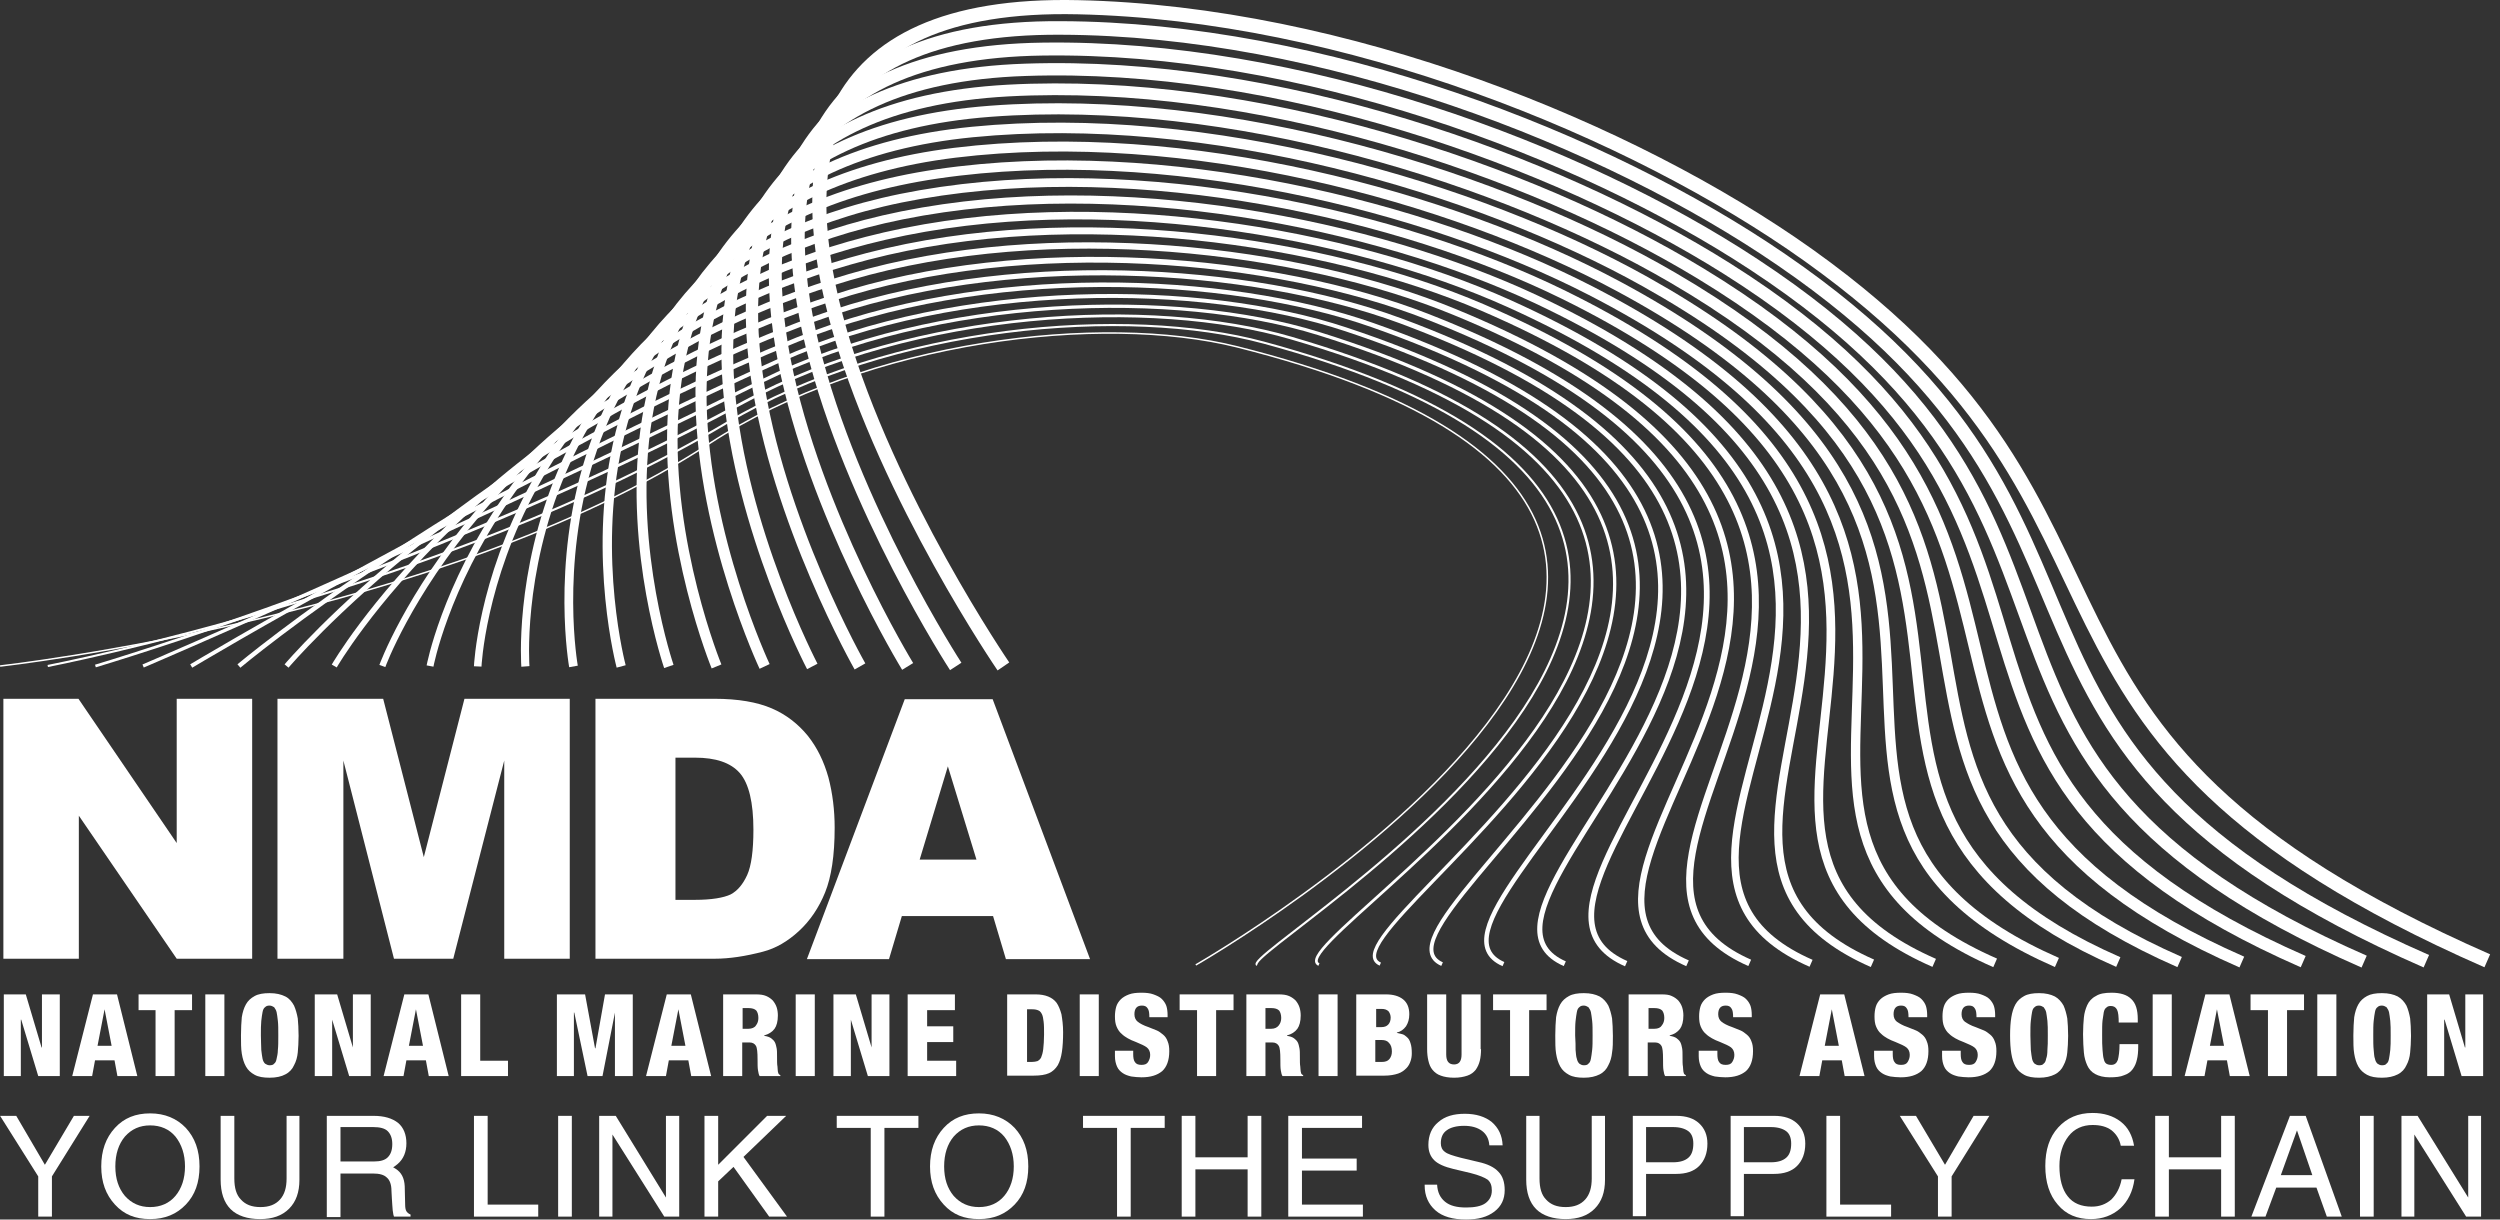
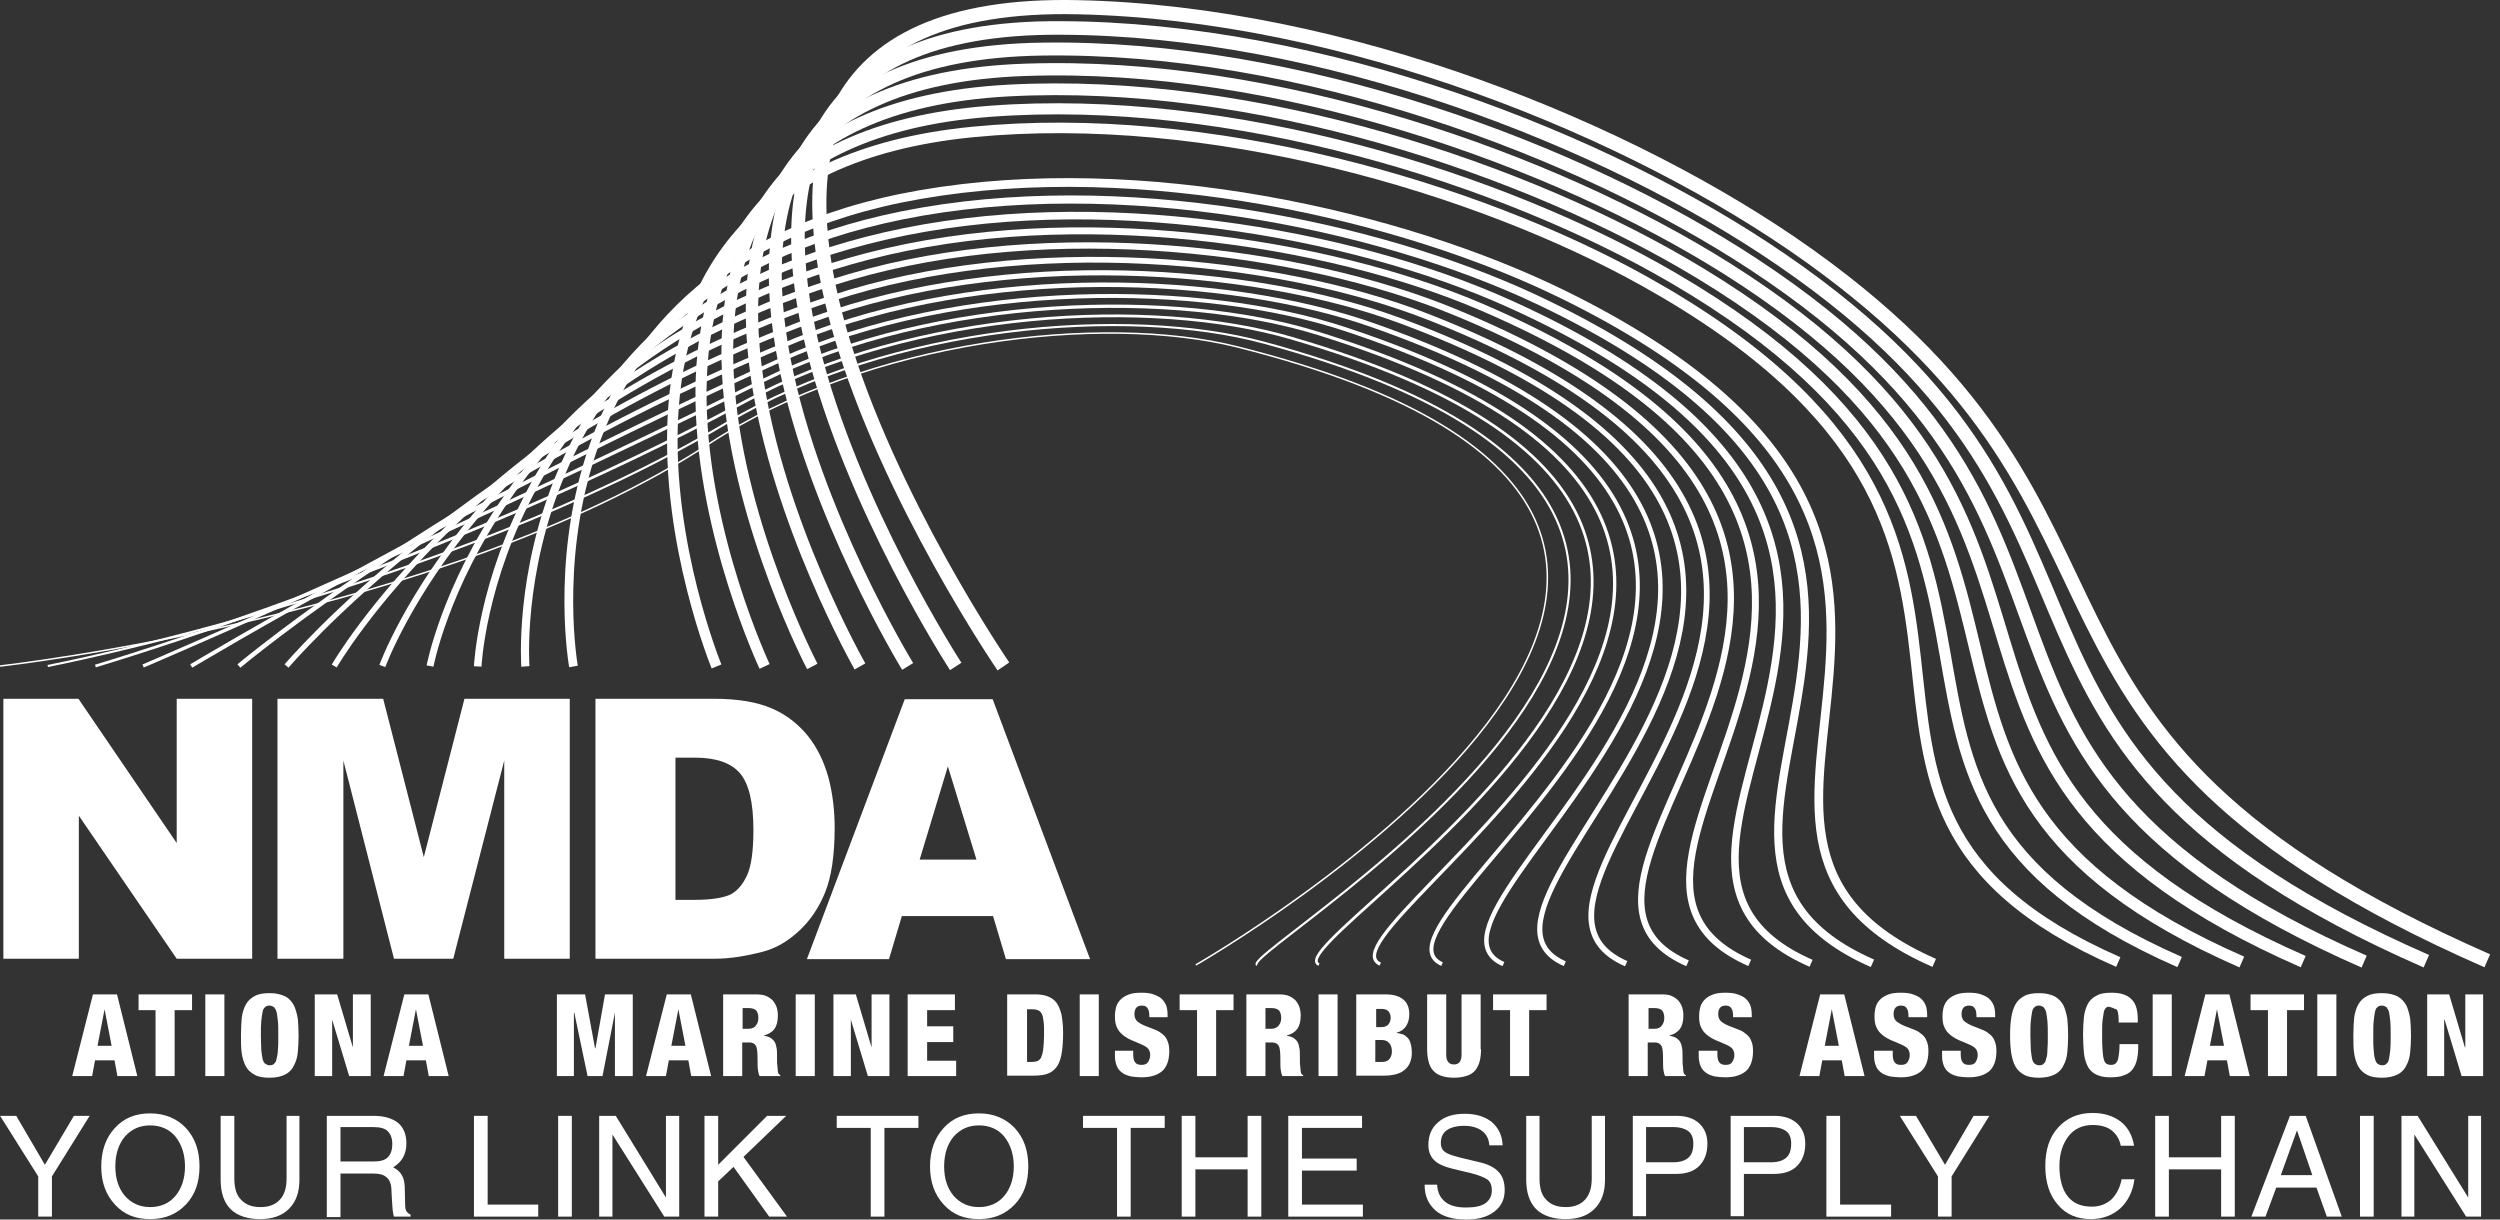
<svg xmlns="http://www.w3.org/2000/svg" fill="none" viewBox="0 0 82 40" height="40" width="82">
  <rect x="0" y="0" width="82" height="40" fill="#333333" stroke="none" />
  <g clip-path="url(#clip0_2003_4245)" id="NMDA">
    <path stroke-width="0.464" stroke="white" d="M32.912 21.859C32.912 21.859 17.818 -0.158 35.36 0.237C44.104 0.427 53.515 4.235 59.335 8.382C71.656 17.181 64.367 23.967 81.583 31.514" id="Vector" />
    <path stroke-width="0.445" stroke="white" d="M31.348 21.859C31.348 21.859 17.668 0.821 34.789 0.917C43.37 0.944 52.672 4.561 58.451 8.532C71.248 17.303 63.184 24.348 79.584 31.528" id="Vector_2" />
    <path stroke-width="0.424" stroke="white" d="M29.771 21.859C29.771 21.859 17.505 1.841 34.204 1.61C42.622 1.488 51.801 4.901 57.54 8.682C70.813 17.412 61.96 24.715 77.544 31.541" id="Vector_3" />
    <path stroke-width="0.404" stroke="white" d="M28.207 21.859C28.207 21.859 17.355 2.834 33.633 2.29C41.874 2.005 50.958 5.227 56.656 8.818C70.418 17.507 60.777 25.068 75.545 31.541" id="Vector_4" />
    <path stroke-width="0.385" stroke="white" d="M26.643 21.859C26.643 21.859 17.205 3.84 33.062 2.97C41.139 2.535 50.128 5.54 55.772 8.967C70.024 17.616 59.593 25.449 73.532 31.555" id="Vector_5" />
    <path stroke-width="0.364" stroke="white" d="M25.079 21.859C25.079 21.859 17.056 4.819 32.477 3.65C40.392 3.052 49.285 5.853 54.861 9.103C69.616 17.698 58.369 25.803 71.492 31.555" id="Vector_6" />
    <path stroke-width="0.345" stroke="white" d="M23.502 21.859C23.502 21.859 16.893 5.812 31.893 4.33C39.644 3.568 48.443 6.152 53.964 9.239C69.235 17.779 57.173 26.17 69.48 31.555" id="Vector_7" />
-     <path stroke-width="0.326" stroke="white" d="M21.938 21.859C21.938 21.859 16.757 6.805 31.321 5.01C38.909 4.085 47.613 6.451 53.08 9.389C68.868 17.861 55.99 26.537 67.467 31.569" id="Vector_8" />
-     <path stroke-width="0.306" stroke="white" d="M20.374 21.859C20.374 21.859 16.607 7.784 30.75 5.703C38.175 4.615 46.797 6.764 52.182 9.538C68.501 17.929 54.779 26.918 65.441 31.582" id="Vector_9" />
    <path stroke-width="0.287" stroke="white" d="M18.81 21.859C18.81 21.859 16.457 8.763 30.179 6.383C37.441 5.119 45.967 7.05 51.298 9.674C68.147 17.97 53.596 27.271 63.442 31.582" id="Vector_10" />
    <path stroke-width="0.267" stroke="white" d="M17.233 21.859C17.233 21.859 16.308 9.742 29.594 7.063C36.693 5.635 45.138 7.349 50.4 9.824C67.793 18.024 52.4 27.639 61.416 31.596" id="Vector_11" />
    <path stroke-width="0.248" stroke="white" d="M15.669 21.859C15.669 21.859 16.159 10.708 29.023 7.743C35.959 6.138 44.322 7.621 49.503 9.96C67.44 18.051 51.189 28.006 59.403 31.596" id="Vector_12" />
    <path stroke-width="0.227" stroke="white" d="M14.105 21.846C14.105 21.846 16.009 11.66 28.452 8.41C35.224 6.642 43.52 7.893 48.619 10.082C67.114 18.038 50.006 28.346 57.391 31.582" id="Vector_13" />
    <path stroke-width="0.207" stroke="white" d="M12.541 21.845C12.541 21.845 15.873 12.625 27.867 9.089C34.476 7.145 42.69 8.165 47.708 10.232C66.76 18.051 48.796 28.726 55.351 31.596" id="Vector_14" />
    <path stroke-width="0.188" stroke="white" d="M10.963 21.845C10.963 21.845 15.709 13.591 27.282 9.783C33.728 7.662 41.86 8.45 46.81 10.381C66.42 18.038 47.585 29.093 53.338 31.609" id="Vector_15" />
    <path stroke-width="0.169" stroke="white" d="M9.399 21.845C9.399 21.845 15.56 14.543 26.711 10.463C32.994 8.165 41.058 8.722 45.926 10.518C66.107 17.997 46.402 29.447 51.325 31.61" id="Vector_16" />
    <path stroke-width="0.148" stroke="white" d="M7.836 21.845C7.836 21.845 15.411 15.495 26.14 11.143C32.26 8.654 40.242 8.981 45.029 10.667C65.781 17.942 45.206 29.828 49.313 31.623" id="Vector_17" />
    <path stroke-width="0.129" stroke="white" d="M6.272 21.845C6.272 21.845 15.261 16.447 25.569 11.823C31.512 9.158 39.44 9.239 44.145 10.803C65.482 17.861 44.023 30.182 47.3 31.623" id="Vector_18" />
    <path stroke-width="0.109" stroke="white" d="M4.694 21.845C4.694 21.845 15.084 17.398 24.984 12.503C30.764 9.647 38.61 9.497 43.247 10.939C65.155 17.752 42.812 30.549 45.274 31.623" id="Vector_19" />
    <path stroke-width="0.09" stroke="white" d="M3.13 21.845C3.13 21.845 14.921 18.337 24.413 13.183C30.015 10.137 37.808 9.756 42.35 11.088C64.856 17.643 41.615 30.916 43.261 31.637" id="Vector_20" />
    <path stroke-width="0.069" stroke="white" d="M1.566 21.845C1.566 21.845 14.757 19.275 23.828 13.876C29.254 10.64 36.978 10.028 41.452 11.238C64.543 17.494 40.419 31.297 41.235 31.65" id="Vector_21" />
    <path stroke-width="0.05" stroke="white" d="M0.003 21.846C0.003 21.846 14.581 20.214 23.257 14.556C28.506 11.13 36.163 10.273 40.569 11.374C64.245 17.317 39.222 31.65 39.222 31.65" id="Vector_22" />
    <path fill="white" d="M0.111 22.92H2.573L5.796 27.652V22.92H8.271V31.446H5.796L2.586 26.755V31.446H0.111V22.92Z" id="Vector_23" />
    <path fill="white" d="M9.101 22.92H12.568L13.901 28.114L15.234 22.92H18.688V31.446H16.539V24.946L14.867 31.446H12.922L11.263 24.946V31.446H9.101V22.92Z" id="Vector_24" />
    <path fill="white" d="M19.517 22.92H23.434C24.209 22.92 24.834 23.029 25.31 23.233C25.786 23.436 26.181 23.749 26.493 24.13C26.806 24.524 27.024 24.973 27.173 25.503C27.309 26.02 27.377 26.578 27.377 27.149C27.377 28.06 27.268 28.767 27.064 29.27C26.86 29.774 26.575 30.195 26.208 30.535C25.841 30.875 25.446 31.106 25.025 31.215C24.453 31.365 23.923 31.446 23.447 31.446H19.531V22.92H19.517ZM22.155 24.851V29.515H22.794C23.338 29.515 23.733 29.447 23.964 29.338C24.195 29.216 24.372 28.998 24.508 28.699C24.644 28.4 24.712 27.897 24.712 27.217C24.712 26.319 24.562 25.694 24.263 25.354C23.964 25.014 23.474 24.851 22.794 24.851H22.155Z" id="Vector_25" />
    <path fill="white" d="M32.572 30.046H29.581L29.159 31.46H26.466L29.676 22.933H32.559L35.754 31.46H32.994L32.572 30.046ZM32.028 28.196L31.09 25.136L30.165 28.196H32.028Z" id="Vector_26" />
-     <path fill="white" d="M0.125 32.616H0.846L1.363 34.356H1.376V32.616H1.961V35.295H1.254L0.696 33.445H0.683V35.295H0.125V32.616Z" id="Vector_27" />
    <path fill="white" d="M3.049 32.616H3.838L4.504 35.295H3.851L3.756 34.778H3.117L3.022 35.295H2.369L3.049 32.616ZM3.43 33.105L3.199 34.302H3.661L3.43 33.105Z" id="Vector_28" />
    <path fill="white" d="M5.102 33.133H4.545V32.616H6.299V33.133H5.728V35.295H5.102V33.133Z" id="Vector_29" />
    <path fill="white" d="M7.36 32.616H6.734V35.295H7.36V32.616Z" id="Vector_30" />
    <path fill="white" d="M9.767 34.52C9.753 34.669 9.712 34.819 9.644 34.941C9.59 35.064 9.495 35.172 9.359 35.24C9.237 35.308 9.06 35.349 8.842 35.349C8.638 35.349 8.475 35.322 8.353 35.254C8.23 35.186 8.135 35.104 8.067 34.982C7.999 34.86 7.958 34.724 7.931 34.56C7.904 34.397 7.904 34.193 7.904 33.962C7.904 33.731 7.917 33.527 7.931 33.364C7.958 33.2 7.999 33.065 8.067 32.942C8.135 32.82 8.23 32.738 8.353 32.67C8.475 32.602 8.638 32.575 8.842 32.575C9.06 32.575 9.223 32.616 9.359 32.684C9.495 32.752 9.576 32.861 9.644 32.983C9.699 33.105 9.74 33.255 9.767 33.404C9.78 33.554 9.794 33.745 9.794 33.976C9.794 34.18 9.78 34.37 9.767 34.52ZM8.57 34.438C8.584 34.56 8.597 34.656 8.611 34.724C8.625 34.792 8.652 34.846 8.693 34.887C8.733 34.914 8.788 34.941 8.842 34.941C8.91 34.941 8.965 34.928 8.992 34.887C9.033 34.86 9.06 34.805 9.073 34.724C9.087 34.656 9.114 34.56 9.114 34.438C9.128 34.316 9.128 34.166 9.128 33.962C9.128 33.758 9.128 33.608 9.114 33.486C9.101 33.364 9.087 33.269 9.073 33.2C9.06 33.133 9.019 33.078 8.992 33.037C8.951 33.01 8.897 32.983 8.842 32.983C8.774 32.983 8.733 32.996 8.693 33.037C8.652 33.065 8.625 33.119 8.611 33.2C8.597 33.269 8.584 33.364 8.57 33.486C8.557 33.608 8.557 33.758 8.557 33.962C8.557 34.152 8.57 34.316 8.57 34.438Z" id="Vector_31" />
    <path fill="white" d="M10.324 32.616H11.059L11.575 34.356V32.616H12.16V35.295H11.453L10.895 33.445V35.295H10.324V32.616Z" id="Vector_32" />
    <path fill="white" d="M13.262 32.616H14.051L14.717 35.295H14.064L13.969 34.778H13.33L13.235 35.295H12.582L13.262 32.616ZM13.643 33.105L13.412 34.302H13.874L13.643 33.105Z" id="Vector_33" />
-     <path fill="white" d="M15.125 32.616H15.751V34.792H16.662V35.295H15.125V32.616Z" id="Vector_34" />
    <path fill="white" d="M18.266 32.616H19.191L19.517 34.384H19.531L19.844 32.616H20.755V35.295H20.17V33.214L19.762 35.295H19.272L18.837 33.214H18.824V35.295H18.266V32.616Z" id="Vector_35" />
    <path fill="white" d="M21.87 32.616H22.659L23.325 35.295H22.672L22.577 34.778H21.938L21.843 35.295H21.19L21.87 32.616ZM22.251 33.105L22.02 34.302H22.482L22.251 33.105Z" id="Vector_36" />
    <path fill="white" d="M23.733 32.616H24.794C24.93 32.616 25.038 32.629 25.134 32.67C25.229 32.711 25.297 32.765 25.351 32.82C25.405 32.888 25.446 32.956 25.474 33.037C25.501 33.119 25.514 33.214 25.514 33.309C25.514 33.5 25.474 33.649 25.405 33.744C25.337 33.84 25.215 33.921 25.066 33.962V33.976C25.161 33.989 25.242 34.016 25.297 34.057C25.351 34.098 25.392 34.139 25.419 34.193C25.446 34.248 25.46 34.316 25.474 34.384C25.487 34.452 25.487 34.547 25.487 34.656C25.487 34.805 25.487 34.914 25.501 34.982C25.501 35.05 25.514 35.104 25.514 35.145C25.528 35.186 25.528 35.213 25.541 35.227C25.555 35.24 25.569 35.254 25.596 35.267V35.295H24.916C24.889 35.254 24.875 35.186 24.862 35.104C24.848 35.023 24.848 34.9 24.848 34.751C24.848 34.52 24.834 34.37 24.794 34.302C24.753 34.234 24.685 34.193 24.59 34.193H24.345V35.295H23.719V32.616H23.733ZM24.358 33.744H24.549C24.658 33.744 24.753 33.704 24.794 33.636C24.848 33.568 24.875 33.486 24.875 33.391C24.875 33.282 24.848 33.2 24.807 33.146C24.753 33.092 24.671 33.065 24.549 33.065H24.358V33.744Z" id="Vector_37" />
    <path fill="white" d="M26.725 32.616H26.099V35.295H26.725V32.616Z" id="Vector_38" />
    <path fill="white" d="M27.337 32.616H28.071L28.588 34.356V32.616H29.173V35.295H28.466L27.908 33.445V35.295H27.337V32.616Z" id="Vector_39" />
    <path fill="white" d="M29.771 32.616H31.321V33.133H30.41V33.663H31.267V34.18H30.41V34.792H31.362V35.295H29.771V32.616Z" id="Vector_40" />
    <path fill="white" d="M33.035 32.616H33.973C34.286 32.616 34.517 32.711 34.653 32.888C34.721 32.983 34.775 33.119 34.816 33.269C34.843 33.432 34.87 33.622 34.87 33.853C34.87 34.112 34.857 34.329 34.83 34.506C34.803 34.683 34.762 34.819 34.694 34.941C34.626 35.05 34.531 35.145 34.408 35.2C34.286 35.254 34.123 35.281 33.905 35.281H33.035V32.616ZM33.674 34.832H33.837C33.919 34.832 33.973 34.819 34.027 34.805C34.082 34.778 34.123 34.737 34.15 34.683C34.177 34.615 34.204 34.533 34.218 34.411C34.231 34.288 34.245 34.125 34.245 33.935C34.245 33.758 34.245 33.622 34.231 33.513C34.218 33.404 34.204 33.323 34.177 33.269C34.15 33.214 34.109 33.16 34.068 33.146C34.014 33.119 33.946 33.105 33.864 33.105H33.687V34.832H33.674Z" id="Vector_41" />
    <path fill="white" d="M36.04 32.616H35.415V35.295H36.04V32.616Z" id="Vector_42" />
    <path fill="white" d="M37.169 34.479V34.574C37.169 34.683 37.182 34.778 37.223 34.832C37.264 34.9 37.332 34.928 37.441 34.928C37.549 34.928 37.617 34.9 37.658 34.832C37.699 34.764 37.726 34.696 37.726 34.601C37.726 34.492 37.685 34.411 37.617 34.356C37.549 34.302 37.427 34.248 37.264 34.18C37.155 34.139 37.06 34.098 36.992 34.057C36.924 34.016 36.856 33.976 36.788 33.908C36.72 33.853 36.666 33.772 36.625 33.676C36.584 33.581 36.57 33.472 36.57 33.336C36.57 33.228 36.584 33.119 36.611 33.024C36.638 32.928 36.693 32.847 36.761 32.779C36.829 32.711 36.924 32.657 37.033 32.616C37.142 32.575 37.278 32.561 37.441 32.561C37.59 32.561 37.726 32.575 37.835 32.616C37.944 32.657 38.039 32.697 38.107 32.765C38.175 32.833 38.229 32.915 38.257 32.996C38.284 33.078 38.297 33.187 38.297 33.296V33.364H37.699C37.699 33.228 37.685 33.132 37.645 33.078C37.604 33.01 37.549 32.983 37.454 32.983C37.291 32.983 37.209 33.078 37.209 33.268C37.209 33.377 37.25 33.459 37.318 33.513C37.386 33.568 37.509 33.636 37.672 33.69C37.781 33.731 37.876 33.772 37.944 33.799C38.012 33.826 38.08 33.88 38.148 33.935C38.216 33.989 38.27 34.071 38.297 34.152C38.338 34.248 38.352 34.343 38.352 34.479C38.352 34.778 38.27 34.995 38.121 35.132C37.957 35.267 37.74 35.336 37.441 35.336C37.318 35.336 37.209 35.322 37.101 35.308C36.992 35.281 36.91 35.254 36.829 35.2C36.747 35.145 36.679 35.077 36.638 34.982C36.597 34.887 36.57 34.778 36.57 34.642V34.465H37.169V34.479Z" id="Vector_43" />
    <path fill="white" d="M39.263 33.133H38.692V32.616H40.46V33.133H39.889V35.295H39.263V33.133Z" id="Vector_44" />
    <path fill="white" d="M40.881 32.616H41.942C42.078 32.616 42.187 32.629 42.282 32.67C42.377 32.711 42.445 32.765 42.5 32.82C42.554 32.888 42.595 32.956 42.622 33.037C42.649 33.119 42.663 33.214 42.663 33.309C42.663 33.5 42.622 33.649 42.554 33.744C42.472 33.853 42.364 33.921 42.214 33.962V33.976C42.309 33.989 42.391 34.016 42.445 34.057C42.5 34.098 42.54 34.139 42.568 34.193C42.595 34.248 42.608 34.316 42.622 34.384C42.636 34.452 42.636 34.547 42.636 34.656C42.636 34.805 42.636 34.914 42.649 34.982C42.649 35.05 42.663 35.104 42.663 35.145C42.676 35.186 42.676 35.213 42.69 35.227C42.704 35.24 42.717 35.254 42.744 35.267V35.295H42.065C42.037 35.254 42.024 35.186 42.01 35.104C41.996 35.023 41.996 34.9 41.996 34.751C41.996 34.52 41.983 34.37 41.942 34.302C41.901 34.234 41.833 34.193 41.738 34.193H41.507V35.295H40.881V32.616ZM41.507 33.744H41.697C41.806 33.744 41.888 33.704 41.942 33.636C41.996 33.568 42.024 33.486 42.024 33.391C42.024 33.282 41.996 33.2 41.956 33.146C41.901 33.092 41.82 33.065 41.697 33.065H41.507V33.744Z" id="Vector_45" />
    <path fill="white" d="M43.873 32.616H43.248V35.295H43.873V32.616Z" id="Vector_46" />
    <path fill="white" d="M44.485 32.616H45.464C45.695 32.616 45.886 32.67 46.022 32.779C46.157 32.888 46.225 33.051 46.225 33.269C46.225 33.432 46.185 33.554 46.117 33.663C46.035 33.772 45.94 33.84 45.818 33.867V33.88C45.886 33.894 45.94 33.908 45.994 33.921C46.049 33.935 46.103 33.976 46.144 34.016C46.198 34.057 46.239 34.125 46.266 34.22C46.294 34.302 46.307 34.411 46.307 34.547C46.307 34.642 46.294 34.724 46.266 34.805C46.239 34.887 46.198 34.968 46.13 35.036C46.062 35.104 45.981 35.172 45.858 35.213C45.736 35.254 45.586 35.281 45.41 35.281H44.485V32.616ZM45.124 33.69H45.301C45.41 33.69 45.478 33.663 45.532 33.608C45.586 33.554 45.614 33.472 45.614 33.377C45.614 33.296 45.586 33.228 45.546 33.173C45.491 33.119 45.423 33.092 45.314 33.092H45.138V33.69H45.124ZM45.124 34.832H45.314C45.437 34.832 45.518 34.805 45.573 34.737C45.627 34.669 45.654 34.588 45.654 34.492C45.654 34.37 45.627 34.275 45.559 34.207C45.505 34.139 45.423 34.112 45.314 34.112H45.11V34.832H45.124Z" id="Vector_47" />
    <path fill="white" d="M48.578 34.411C48.578 34.547 48.565 34.683 48.538 34.792C48.51 34.9 48.47 34.995 48.402 35.091C48.334 35.172 48.252 35.24 48.13 35.281C48.007 35.322 47.871 35.349 47.694 35.349C47.518 35.349 47.368 35.322 47.259 35.281C47.137 35.24 47.055 35.172 46.987 35.091C46.919 35.009 46.879 34.914 46.851 34.792C46.824 34.683 46.81 34.547 46.81 34.411V32.616H47.436V34.588C47.436 34.805 47.518 34.914 47.694 34.914C47.858 34.914 47.939 34.805 47.939 34.588V32.616H48.565V34.411H48.578Z" id="Vector_48" />
    <path fill="white" d="M49.53 33.133H48.973V32.616H50.727V33.133H50.156V35.295H49.53V33.133Z" id="Vector_49" />
-     <path fill="white" d="M52.876 34.52C52.862 34.669 52.821 34.819 52.753 34.941C52.699 35.064 52.604 35.172 52.468 35.24C52.332 35.308 52.169 35.349 51.951 35.349C51.747 35.349 51.584 35.322 51.462 35.254C51.339 35.186 51.244 35.104 51.176 34.982C51.108 34.86 51.067 34.724 51.04 34.56C51.013 34.397 51.013 34.193 51.013 33.962C51.013 33.731 51.026 33.527 51.04 33.364C51.067 33.2 51.108 33.065 51.176 32.942C51.244 32.82 51.339 32.738 51.462 32.67C51.584 32.602 51.747 32.575 51.951 32.575C52.169 32.575 52.332 32.616 52.468 32.684C52.59 32.752 52.685 32.861 52.753 32.983C52.808 33.105 52.849 33.255 52.876 33.404C52.889 33.554 52.903 33.745 52.903 33.976C52.903 34.18 52.903 34.37 52.876 34.52ZM51.679 34.438C51.693 34.56 51.693 34.656 51.72 34.724C51.733 34.792 51.761 34.846 51.801 34.887C51.842 34.914 51.883 34.941 51.951 34.941C52.019 34.941 52.073 34.928 52.101 34.887C52.141 34.86 52.169 34.805 52.182 34.724C52.196 34.656 52.209 34.56 52.223 34.438C52.237 34.316 52.237 34.166 52.237 33.962C52.237 33.758 52.237 33.608 52.223 33.486C52.209 33.364 52.196 33.269 52.182 33.2C52.169 33.133 52.128 33.078 52.101 33.037C52.06 33.01 52.005 32.983 51.951 32.983C51.883 32.983 51.842 32.996 51.801 33.037C51.761 33.065 51.733 33.119 51.72 33.2C51.706 33.269 51.693 33.364 51.679 33.486C51.665 33.608 51.665 33.758 51.665 33.962C51.679 34.152 51.679 34.316 51.679 34.438Z" id="Vector_50" />
    <path fill="white" d="M53.447 32.616H54.507C54.643 32.616 54.752 32.629 54.834 32.67C54.929 32.711 54.997 32.765 55.051 32.82C55.106 32.888 55.147 32.956 55.174 33.037C55.201 33.119 55.215 33.214 55.215 33.309C55.215 33.5 55.174 33.649 55.106 33.744C55.024 33.853 54.915 33.921 54.766 33.962V33.976C54.861 33.989 54.943 34.016 54.997 34.057C55.051 34.098 55.092 34.139 55.119 34.193C55.147 34.248 55.16 34.316 55.174 34.384C55.187 34.452 55.187 34.547 55.187 34.656C55.187 34.805 55.187 34.914 55.201 34.982C55.201 35.05 55.215 35.104 55.215 35.145C55.228 35.186 55.228 35.213 55.242 35.227C55.255 35.24 55.269 35.254 55.296 35.267V35.295H54.616C54.589 35.254 54.575 35.186 54.562 35.104C54.548 35.023 54.548 34.9 54.548 34.751C54.548 34.52 54.535 34.37 54.494 34.302C54.453 34.234 54.385 34.193 54.29 34.193H54.045V35.295H53.419V32.616H53.447ZM54.072 33.744H54.263C54.385 33.744 54.467 33.704 54.507 33.636C54.562 33.568 54.589 33.486 54.589 33.391C54.589 33.282 54.562 33.2 54.521 33.146C54.467 33.092 54.385 33.065 54.263 33.065H54.072V33.744Z" id="Vector_51" />
    <path fill="white" d="M56.33 34.479V34.574C56.33 34.683 56.343 34.778 56.384 34.832C56.425 34.9 56.493 34.928 56.602 34.928C56.711 34.928 56.779 34.9 56.819 34.832C56.86 34.764 56.887 34.696 56.887 34.601C56.887 34.492 56.846 34.411 56.779 34.356C56.711 34.302 56.588 34.248 56.425 34.18C56.316 34.139 56.221 34.098 56.153 34.057C56.085 34.016 56.017 33.976 55.949 33.908C55.881 33.853 55.827 33.772 55.786 33.676C55.745 33.581 55.731 33.472 55.731 33.336C55.731 33.228 55.745 33.119 55.772 33.024C55.799 32.928 55.854 32.847 55.922 32.779C55.99 32.711 56.085 32.657 56.194 32.616C56.303 32.575 56.438 32.561 56.602 32.561C56.751 32.561 56.887 32.575 56.996 32.616C57.105 32.657 57.2 32.697 57.268 32.765C57.336 32.833 57.39 32.915 57.418 32.996C57.445 33.078 57.458 33.187 57.458 33.296V33.364H56.846C56.846 33.228 56.833 33.132 56.792 33.078C56.751 33.01 56.697 32.983 56.602 32.983C56.438 32.983 56.357 33.078 56.357 33.268C56.357 33.377 56.398 33.459 56.466 33.513C56.534 33.568 56.656 33.636 56.819 33.69C56.928 33.731 57.023 33.772 57.091 33.799C57.159 33.826 57.227 33.88 57.295 33.935C57.363 33.989 57.418 34.071 57.445 34.152C57.486 34.248 57.499 34.343 57.499 34.479C57.499 34.778 57.418 34.995 57.268 35.132C57.105 35.267 56.887 35.336 56.588 35.336C56.466 35.336 56.357 35.322 56.248 35.308C56.139 35.281 56.058 35.254 55.976 35.2C55.895 35.145 55.827 35.077 55.786 34.982C55.745 34.887 55.718 34.778 55.718 34.642V34.465H56.33V34.479Z" id="Vector_52" />
    <path fill="white" d="M59.702 32.616H60.491L61.157 35.295H60.505L60.41 34.778H59.77L59.675 35.295H59.023L59.702 32.616ZM60.083 33.105L59.852 34.302H60.314L60.083 33.105Z" id="Vector_53" />
    <path fill="white" d="M62.082 34.479V34.574C62.082 34.683 62.096 34.778 62.137 34.832C62.177 34.9 62.245 34.928 62.354 34.928C62.463 34.928 62.531 34.9 62.572 34.832C62.612 34.764 62.64 34.696 62.64 34.601C62.64 34.492 62.599 34.411 62.531 34.356C62.463 34.302 62.341 34.248 62.177 34.18C62.069 34.139 61.973 34.098 61.905 34.057C61.837 34.016 61.769 33.976 61.701 33.908C61.633 33.853 61.579 33.772 61.538 33.676C61.497 33.581 61.484 33.472 61.484 33.336C61.484 33.228 61.497 33.119 61.525 33.024C61.552 32.928 61.606 32.847 61.674 32.779C61.742 32.711 61.837 32.657 61.946 32.616C62.055 32.575 62.191 32.561 62.354 32.561C62.504 32.561 62.64 32.575 62.748 32.616C62.857 32.657 62.953 32.697 63.02 32.765C63.089 32.833 63.143 32.915 63.17 32.996C63.197 33.078 63.211 33.187 63.211 33.296V33.364H62.599C62.599 33.228 62.585 33.132 62.544 33.078C62.504 33.01 62.449 32.983 62.354 32.983C62.191 32.983 62.109 33.078 62.109 33.268C62.109 33.377 62.15 33.459 62.218 33.513C62.3 33.568 62.408 33.636 62.572 33.69C62.681 33.731 62.776 33.772 62.844 33.799C62.912 33.826 62.98 33.88 63.048 33.935C63.116 33.989 63.17 34.071 63.197 34.152C63.238 34.248 63.252 34.343 63.252 34.479C63.252 34.778 63.17 34.995 63.02 35.132C62.857 35.267 62.64 35.336 62.341 35.336C62.218 35.336 62.109 35.322 62.001 35.308C61.892 35.281 61.81 35.254 61.729 35.2C61.647 35.145 61.579 35.077 61.538 34.982C61.497 34.887 61.47 34.778 61.47 34.642V34.465H62.082V34.479Z" id="Vector_54" />
    <path fill="white" d="M64.312 34.479V34.574C64.312 34.683 64.326 34.778 64.367 34.832C64.407 34.9 64.475 34.928 64.584 34.928C64.693 34.928 64.761 34.9 64.802 34.832C64.843 34.764 64.87 34.696 64.87 34.601C64.87 34.492 64.829 34.411 64.761 34.356C64.693 34.302 64.57 34.248 64.407 34.18C64.299 34.139 64.203 34.098 64.135 34.057C64.067 34.016 63.999 33.976 63.931 33.908C63.863 33.853 63.809 33.772 63.768 33.676C63.727 33.581 63.714 33.472 63.714 33.336C63.714 33.228 63.727 33.119 63.755 33.024C63.782 32.928 63.836 32.847 63.904 32.779C63.972 32.711 64.067 32.657 64.176 32.616C64.285 32.575 64.421 32.561 64.584 32.561C64.734 32.561 64.87 32.575 64.978 32.616C65.087 32.657 65.183 32.697 65.251 32.765C65.319 32.833 65.373 32.915 65.4 32.996C65.427 33.078 65.441 33.187 65.441 33.296V33.364H64.829C64.829 33.228 64.815 33.132 64.775 33.078C64.734 33.01 64.679 32.983 64.584 32.983C64.421 32.983 64.339 33.078 64.339 33.268C64.339 33.377 64.38 33.459 64.448 33.513C64.53 33.568 64.638 33.636 64.802 33.69C64.91 33.731 65.006 33.772 65.074 33.799C65.142 33.826 65.21 33.88 65.278 33.935C65.346 33.989 65.4 34.071 65.427 34.152C65.468 34.248 65.482 34.343 65.482 34.479C65.482 34.778 65.4 34.995 65.251 35.132C65.087 35.267 64.87 35.336 64.57 35.336C64.448 35.336 64.339 35.322 64.231 35.308C64.122 35.281 64.04 35.254 63.959 35.2C63.877 35.145 63.809 35.077 63.768 34.982C63.727 34.887 63.7 34.778 63.7 34.642V34.465H64.312V34.479Z" id="Vector_55" />
    <path fill="white" d="M67.807 34.52C67.794 34.669 67.753 34.819 67.685 34.941C67.63 35.064 67.535 35.172 67.399 35.24C67.263 35.308 67.1 35.349 66.883 35.349C66.679 35.349 66.515 35.322 66.393 35.254C66.271 35.186 66.175 35.104 66.107 34.982C66.04 34.86 65.999 34.724 65.972 34.56C65.944 34.397 65.931 34.193 65.931 33.962C65.931 33.731 65.944 33.527 65.972 33.364C65.999 33.2 66.04 33.065 66.107 32.942C66.175 32.82 66.271 32.738 66.393 32.67C66.515 32.602 66.679 32.575 66.883 32.575C67.1 32.575 67.263 32.616 67.399 32.684C67.522 32.752 67.617 32.861 67.685 32.983C67.739 33.105 67.78 33.255 67.807 33.404C67.821 33.554 67.835 33.745 67.835 33.976C67.835 34.18 67.821 34.37 67.807 34.52ZM66.611 34.438C66.624 34.56 66.638 34.656 66.651 34.724C66.665 34.792 66.692 34.846 66.733 34.887C66.774 34.914 66.815 34.941 66.883 34.941C66.951 34.941 67.005 34.928 67.032 34.887C67.073 34.86 67.1 34.805 67.114 34.724C67.141 34.656 67.155 34.56 67.155 34.438C67.168 34.316 67.168 34.166 67.168 33.962C67.168 33.758 67.168 33.608 67.155 33.486C67.141 33.364 67.127 33.269 67.114 33.2C67.1 33.133 67.059 33.078 67.032 33.037C66.991 33.01 66.937 32.983 66.883 32.983C66.815 32.983 66.774 32.996 66.733 33.037C66.692 33.065 66.665 33.119 66.651 33.2C66.638 33.269 66.624 33.364 66.611 33.486C66.597 33.608 66.597 33.758 66.597 33.962C66.597 34.152 66.611 34.316 66.611 34.438Z" id="Vector_56" />
-     <path fill="white" d="M69.494 33.554C69.494 33.35 69.48 33.2 69.439 33.119C69.398 33.037 69.331 32.996 69.235 32.996C69.167 32.996 69.127 33.01 69.086 33.051C69.045 33.078 69.018 33.132 69.004 33.2C68.991 33.268 68.977 33.364 68.963 33.472C68.95 33.581 68.95 33.744 68.95 33.935C68.95 34.152 68.95 34.316 68.963 34.438C68.977 34.56 68.977 34.656 69.004 34.737C69.018 34.805 69.045 34.859 69.086 34.887C69.127 34.914 69.181 34.928 69.249 34.928C69.358 34.928 69.426 34.873 69.466 34.764C69.494 34.656 69.521 34.479 69.521 34.248H70.133V34.343C70.133 34.506 70.119 34.642 70.092 34.751C70.065 34.873 70.024 34.968 69.956 35.063C69.888 35.159 69.793 35.227 69.671 35.267C69.548 35.322 69.385 35.336 69.195 35.336C69.004 35.336 68.841 35.295 68.719 35.227C68.596 35.159 68.515 35.063 68.46 34.941C68.406 34.819 68.365 34.683 68.351 34.52C68.338 34.356 68.324 34.166 68.324 33.921C68.324 33.704 68.338 33.527 68.351 33.377C68.365 33.228 68.406 33.092 68.46 32.969C68.515 32.847 68.61 32.738 68.746 32.67C68.868 32.589 69.045 32.561 69.263 32.561C69.548 32.561 69.766 32.629 69.902 32.765C70.051 32.901 70.119 33.119 70.119 33.432V33.54H69.494V33.554Z" id="Vector_57" />
+     <path fill="white" d="M69.494 33.554C69.494 33.35 69.48 33.2 69.439 33.119C69.167 32.996 69.127 33.01 69.086 33.051C69.045 33.078 69.018 33.132 69.004 33.2C68.991 33.268 68.977 33.364 68.963 33.472C68.95 33.581 68.95 33.744 68.95 33.935C68.95 34.152 68.95 34.316 68.963 34.438C68.977 34.56 68.977 34.656 69.004 34.737C69.018 34.805 69.045 34.859 69.086 34.887C69.127 34.914 69.181 34.928 69.249 34.928C69.358 34.928 69.426 34.873 69.466 34.764C69.494 34.656 69.521 34.479 69.521 34.248H70.133V34.343C70.133 34.506 70.119 34.642 70.092 34.751C70.065 34.873 70.024 34.968 69.956 35.063C69.888 35.159 69.793 35.227 69.671 35.267C69.548 35.322 69.385 35.336 69.195 35.336C69.004 35.336 68.841 35.295 68.719 35.227C68.596 35.159 68.515 35.063 68.46 34.941C68.406 34.819 68.365 34.683 68.351 34.52C68.338 34.356 68.324 34.166 68.324 33.921C68.324 33.704 68.338 33.527 68.351 33.377C68.365 33.228 68.406 33.092 68.46 32.969C68.515 32.847 68.61 32.738 68.746 32.67C68.868 32.589 69.045 32.561 69.263 32.561C69.548 32.561 69.766 32.629 69.902 32.765C70.051 32.901 70.119 33.119 70.119 33.432V33.54H69.494V33.554Z" id="Vector_57" />
    <path fill="white" d="M71.234 32.616H70.608V35.295H71.234V32.616Z" id="Vector_58" />
    <path fill="white" d="M72.336 32.616H73.124L73.791 35.295H73.138L73.043 34.778H72.404L72.308 35.295H71.656L72.336 32.616ZM72.716 33.105L72.485 34.302H72.948L72.716 33.105Z" id="Vector_59" />
    <path fill="white" d="M74.389 33.133H73.818V32.616H75.572V33.133H75.015V35.295H74.389V33.133Z" id="Vector_60" />
    <path fill="white" d="M76.633 32.616H76.007V35.295H76.633V32.616Z" id="Vector_61" />
    <path fill="white" d="M79.053 34.52C79.04 34.669 78.999 34.819 78.931 34.941C78.877 35.064 78.781 35.172 78.645 35.24C78.51 35.308 78.346 35.349 78.129 35.349C77.925 35.349 77.762 35.322 77.639 35.254C77.517 35.186 77.422 35.104 77.354 34.982C77.286 34.86 77.245 34.724 77.218 34.56C77.19 34.397 77.19 34.193 77.19 33.962C77.19 33.731 77.204 33.527 77.218 33.364C77.245 33.2 77.286 33.065 77.354 32.942C77.422 32.82 77.517 32.738 77.639 32.67C77.762 32.602 77.925 32.575 78.129 32.575C78.346 32.575 78.51 32.616 78.645 32.684C78.768 32.752 78.863 32.861 78.931 32.983C78.986 33.105 79.026 33.255 79.053 33.404C79.067 33.554 79.081 33.745 79.081 33.976C79.081 34.18 79.067 34.37 79.053 34.52ZM77.857 34.438C77.87 34.56 77.87 34.656 77.898 34.724C77.911 34.792 77.938 34.846 77.979 34.887C78.02 34.914 78.061 34.941 78.129 34.941C78.197 34.941 78.251 34.928 78.278 34.887C78.319 34.86 78.346 34.805 78.36 34.724C78.374 34.656 78.387 34.56 78.401 34.438C78.414 34.316 78.414 34.166 78.414 33.962C78.414 33.758 78.414 33.608 78.401 33.486C78.387 33.364 78.374 33.269 78.36 33.2C78.346 33.133 78.305 33.078 78.278 33.037C78.238 33.01 78.183 32.983 78.129 32.983C78.061 32.983 78.02 32.996 77.979 33.037C77.938 33.065 77.911 33.119 77.898 33.2C77.884 33.269 77.87 33.364 77.857 33.486C77.843 33.608 77.843 33.758 77.843 33.962C77.843 34.152 77.843 34.316 77.857 34.438Z" id="Vector_62" />
    <path fill="white" d="M79.611 32.616H80.332L80.849 34.356H80.862V32.616H81.447V35.295H80.74L80.183 33.445H80.169V35.295H79.611V32.616Z" id="Vector_63" />
    <path fill="white" d="M1.254 38.586L0.003 36.6H0.261H0.533L1.472 38.205L2.424 36.6H2.682H2.94L1.703 38.586V39.905H1.472H1.254V38.586Z" id="Vector_64" />
    <path fill="white" d="M3.77 39.51C3.47 39.184 3.321 38.776 3.321 38.259C3.321 37.742 3.47 37.321 3.77 36.995C4.069 36.668 4.45 36.519 4.925 36.519C5.401 36.519 5.796 36.682 6.095 36.995C6.394 37.321 6.544 37.729 6.544 38.259C6.544 38.79 6.394 39.198 6.095 39.51C5.796 39.823 5.415 39.986 4.925 39.986C4.436 39.986 4.069 39.837 3.77 39.51ZM5.755 39.225C5.959 38.98 6.068 38.654 6.068 38.259C6.068 37.865 5.959 37.538 5.755 37.28C5.551 37.035 5.265 36.913 4.925 36.913C4.585 36.913 4.314 37.035 4.096 37.28C3.892 37.525 3.783 37.851 3.783 38.259C3.783 38.667 3.892 38.98 4.096 39.225C4.314 39.469 4.585 39.592 4.925 39.592C5.265 39.592 5.551 39.469 5.755 39.225Z" id="Vector_65" />
    <path fill="white" d="M9.821 38.695C9.821 39.103 9.712 39.415 9.481 39.647C9.25 39.878 8.937 39.986 8.529 39.986C8.121 39.986 7.781 39.878 7.564 39.66C7.346 39.443 7.237 39.116 7.237 38.695V36.6H7.686V38.654C7.686 38.967 7.754 39.198 7.904 39.347C8.053 39.511 8.257 39.592 8.543 39.592C8.828 39.592 9.032 39.511 9.182 39.347C9.332 39.184 9.4 38.953 9.4 38.654V36.6H9.821V38.695Z" id="Vector_66" />
    <path fill="white" d="M10.719 36.6H12.255C12.609 36.6 12.867 36.682 13.058 36.831C13.235 36.981 13.33 37.212 13.33 37.498C13.33 37.783 13.235 38.015 13.044 38.178C12.99 38.219 12.949 38.259 12.895 38.287L12.963 38.327C13.167 38.45 13.262 38.64 13.275 38.912L13.289 39.511C13.289 39.606 13.303 39.687 13.33 39.728C13.357 39.769 13.398 39.81 13.466 39.837V39.905H12.922C12.908 39.878 12.895 39.81 12.881 39.701C12.867 39.592 12.867 39.456 12.854 39.32L12.84 39.062C12.84 38.858 12.786 38.708 12.691 38.627C12.595 38.531 12.446 38.491 12.228 38.491H11.168V39.919H10.719V36.6ZM11.168 38.096H12.269C12.473 38.096 12.623 38.055 12.718 37.96C12.813 37.865 12.867 37.729 12.867 37.525C12.867 37.335 12.813 37.199 12.718 37.103C12.623 37.008 12.459 36.968 12.242 36.968H11.168V38.096Z" id="Vector_67" />
    <path fill="white" d="M15.546 39.905V36.6H15.764H15.995V39.511H17.654V39.701V39.905H15.546Z" id="Vector_68" />
    <path fill="white" d="M18.307 36.6H18.525H18.756V39.905H18.525H18.307V36.6Z" id="Vector_69" />
    <path fill="white" d="M20.088 39.905H19.871H19.653V36.6H19.925H20.197L21.843 39.279V36.6H22.06H22.278V39.905H22.033H21.788L20.088 37.212V39.905Z" id="Vector_70" />
    <path fill="white" d="M23.107 36.6H23.339H23.556V38.205L25.161 36.6H25.474H25.786L24.386 37.947L25.814 39.905H25.514H25.229L24.059 38.273L23.556 38.749V39.905H23.339H23.107V36.6Z" id="Vector_71" />
    <path fill="white" d="M28.56 36.995H27.445V36.804V36.6H30.124V36.804V36.995H29.009V39.905H28.792H28.56V36.995Z" id="Vector_72" />
    <path fill="white" d="M30.954 39.51C30.655 39.184 30.505 38.776 30.505 38.259C30.505 37.742 30.655 37.321 30.954 36.995C31.253 36.668 31.634 36.519 32.11 36.519C32.586 36.519 32.98 36.682 33.28 36.995C33.579 37.321 33.728 37.729 33.728 38.259C33.728 38.79 33.579 39.198 33.28 39.51C32.98 39.823 32.6 39.986 32.11 39.986C31.62 39.986 31.253 39.837 30.954 39.51ZM32.94 39.225C33.144 38.98 33.252 38.654 33.252 38.259C33.252 37.865 33.144 37.538 32.94 37.28C32.736 37.035 32.45 36.913 32.11 36.913C31.77 36.913 31.498 37.035 31.28 37.28C31.076 37.525 30.968 37.851 30.968 38.259C30.968 38.667 31.076 38.98 31.28 39.225C31.498 39.469 31.77 39.592 32.11 39.592C32.45 39.592 32.736 39.469 32.94 39.225Z" id="Vector_73" />
    <path fill="white" d="M36.639 36.995H35.523V36.804V36.6H38.202V36.804V36.995H37.087V39.905H36.87H36.639V36.995Z" id="Vector_74" />
    <path fill="white" d="M38.76 36.6H38.977H39.209V37.96H40.922V36.6H41.153H41.371V39.905H41.153H40.922V38.355H39.209V39.905H38.977H38.76V36.6Z" id="Vector_75" />
    <path fill="white" d="M42.255 39.905V36.6H44.675V36.804V36.995H42.704V38.001H44.499V38.205V38.395H42.704V39.511H44.703V39.701V39.905H42.255Z" id="Vector_76" />
    <path fill="white" d="M48.85 37.566C48.837 37.362 48.755 37.199 48.606 37.09C48.456 36.981 48.266 36.927 48.021 36.927C47.776 36.927 47.572 36.981 47.45 37.076C47.314 37.171 47.259 37.321 47.259 37.498C47.259 37.62 47.3 37.715 47.395 37.783C47.477 37.851 47.654 37.906 47.912 37.974L48.483 38.11C48.796 38.178 49.014 38.286 49.15 38.436C49.286 38.572 49.354 38.776 49.354 39.034C49.354 39.334 49.245 39.565 49.014 39.742C48.782 39.918 48.483 40 48.089 40C47.654 40 47.314 39.905 47.083 39.701C46.851 39.497 46.729 39.225 46.729 38.885V38.858H47.137C47.151 39.102 47.232 39.279 47.395 39.415C47.559 39.551 47.79 39.606 48.089 39.606C48.361 39.606 48.578 39.565 48.715 39.47C48.85 39.374 48.932 39.238 48.932 39.048C48.932 38.885 48.891 38.776 48.796 38.694C48.701 38.627 48.511 38.545 48.239 38.477L47.667 38.341C47.382 38.273 47.164 38.178 47.042 38.055C46.919 37.933 46.851 37.77 46.851 37.552C46.851 37.239 46.96 36.981 47.178 36.804C47.395 36.614 47.681 36.532 48.048 36.532C48.415 36.532 48.715 36.627 48.932 36.804C49.15 36.995 49.272 37.239 49.286 37.566H48.85Z" id="Vector_77" />
    <path fill="white" d="M52.644 38.695C52.644 39.103 52.536 39.415 52.304 39.647C52.073 39.878 51.76 39.986 51.352 39.986C50.944 39.986 50.605 39.878 50.387 39.66C50.169 39.443 50.06 39.116 50.06 38.695V36.6H50.496V38.654C50.496 38.967 50.564 39.198 50.713 39.347C50.863 39.511 51.067 39.592 51.352 39.592C51.638 39.592 51.842 39.511 51.992 39.347C52.141 39.184 52.209 38.953 52.209 38.654V36.6H52.644V38.695Z" id="Vector_78" />
    <path fill="white" d="M53.542 36.6H54.983C55.31 36.6 55.555 36.682 55.731 36.845C55.908 37.008 56.003 37.226 56.003 37.511C56.003 37.824 55.908 38.069 55.731 38.246C55.555 38.423 55.296 38.504 54.983 38.504H53.991V39.891H53.556V36.6H53.542ZM53.991 38.123H54.875C55.106 38.123 55.269 38.069 55.378 37.974C55.487 37.879 55.541 37.729 55.541 37.511C55.541 37.321 55.487 37.185 55.378 37.103C55.269 37.022 55.106 36.968 54.875 36.968H53.991V38.123Z" id="Vector_79" />
    <path fill="white" d="M56.752 36.6H58.193C58.519 36.6 58.764 36.682 58.941 36.845C59.118 37.008 59.213 37.226 59.213 37.511C59.213 37.824 59.118 38.069 58.941 38.246C58.764 38.423 58.506 38.504 58.193 38.504H57.2V39.891H56.765V36.6H56.752ZM57.2 38.123H58.084C58.315 38.123 58.478 38.069 58.587 37.974C58.696 37.879 58.751 37.729 58.751 37.511C58.751 37.321 58.696 37.185 58.587 37.103C58.478 37.022 58.315 36.968 58.084 36.968H57.2V38.123Z" id="Vector_80" />
    <path fill="white" d="M59.906 39.905V36.6H60.137H60.355V39.511H62.028V39.701V39.905H59.906Z" id="Vector_81" />
    <path fill="white" d="M63.565 38.586L62.313 36.6H62.586H62.844L63.796 38.205L64.734 36.6H64.993H65.251L64.013 38.586V39.905H63.796H63.565V38.586Z" id="Vector_82" />
    <path fill="white" d="M70.01 38.681C69.956 39.089 69.793 39.402 69.548 39.633C69.29 39.864 68.963 39.986 68.582 39.986C68.133 39.986 67.766 39.837 67.494 39.511C67.222 39.198 67.086 38.776 67.086 38.246C67.086 37.715 67.222 37.294 67.508 36.981C67.794 36.668 68.161 36.505 68.637 36.505C69.004 36.505 69.317 36.6 69.561 36.791C69.806 36.981 69.942 37.253 69.997 37.579H69.561C69.521 37.362 69.412 37.199 69.262 37.076C69.099 36.954 68.895 36.9 68.637 36.9C68.31 36.9 68.038 37.022 67.848 37.267C67.658 37.511 67.549 37.838 67.549 38.246C67.549 38.681 67.644 39.021 67.821 39.239C67.998 39.47 68.269 39.578 68.609 39.578C68.868 39.578 69.072 39.497 69.249 39.347C69.412 39.184 69.534 38.967 69.589 38.681H70.01Z" id="Vector_83" />
    <path fill="white" d="M70.69 36.6H70.908H71.139V37.96H72.853V36.6H73.084H73.301V39.905H73.084H72.853V38.355H71.139V39.905H70.908H70.69V36.6Z" id="Vector_84" />
    <path fill="white" d="M75.11 36.6H75.627L76.81 39.905H76.32L75.98 38.953H74.661L74.308 39.905H73.845L75.11 36.6ZM74.811 38.545H75.844L75.341 37.076L74.811 38.545Z" id="Vector_85" />
    <path fill="white" d="M77.408 36.6H77.639H77.857V39.905H77.639H77.408V36.6Z" id="Vector_86" />
    <path fill="white" d="M79.19 39.905H78.986H78.768V36.6H79.026H79.298L80.957 39.279V36.6H81.162H81.379V39.905H81.134H80.889L79.19 37.212V39.905Z" id="Vector_87" />
  </g>
  <defs>
    <clipPath id="clip0_2003_4245">
      <rect fill="white" height="40" width="81.675" />
    </clipPath>
  </defs>
</svg>